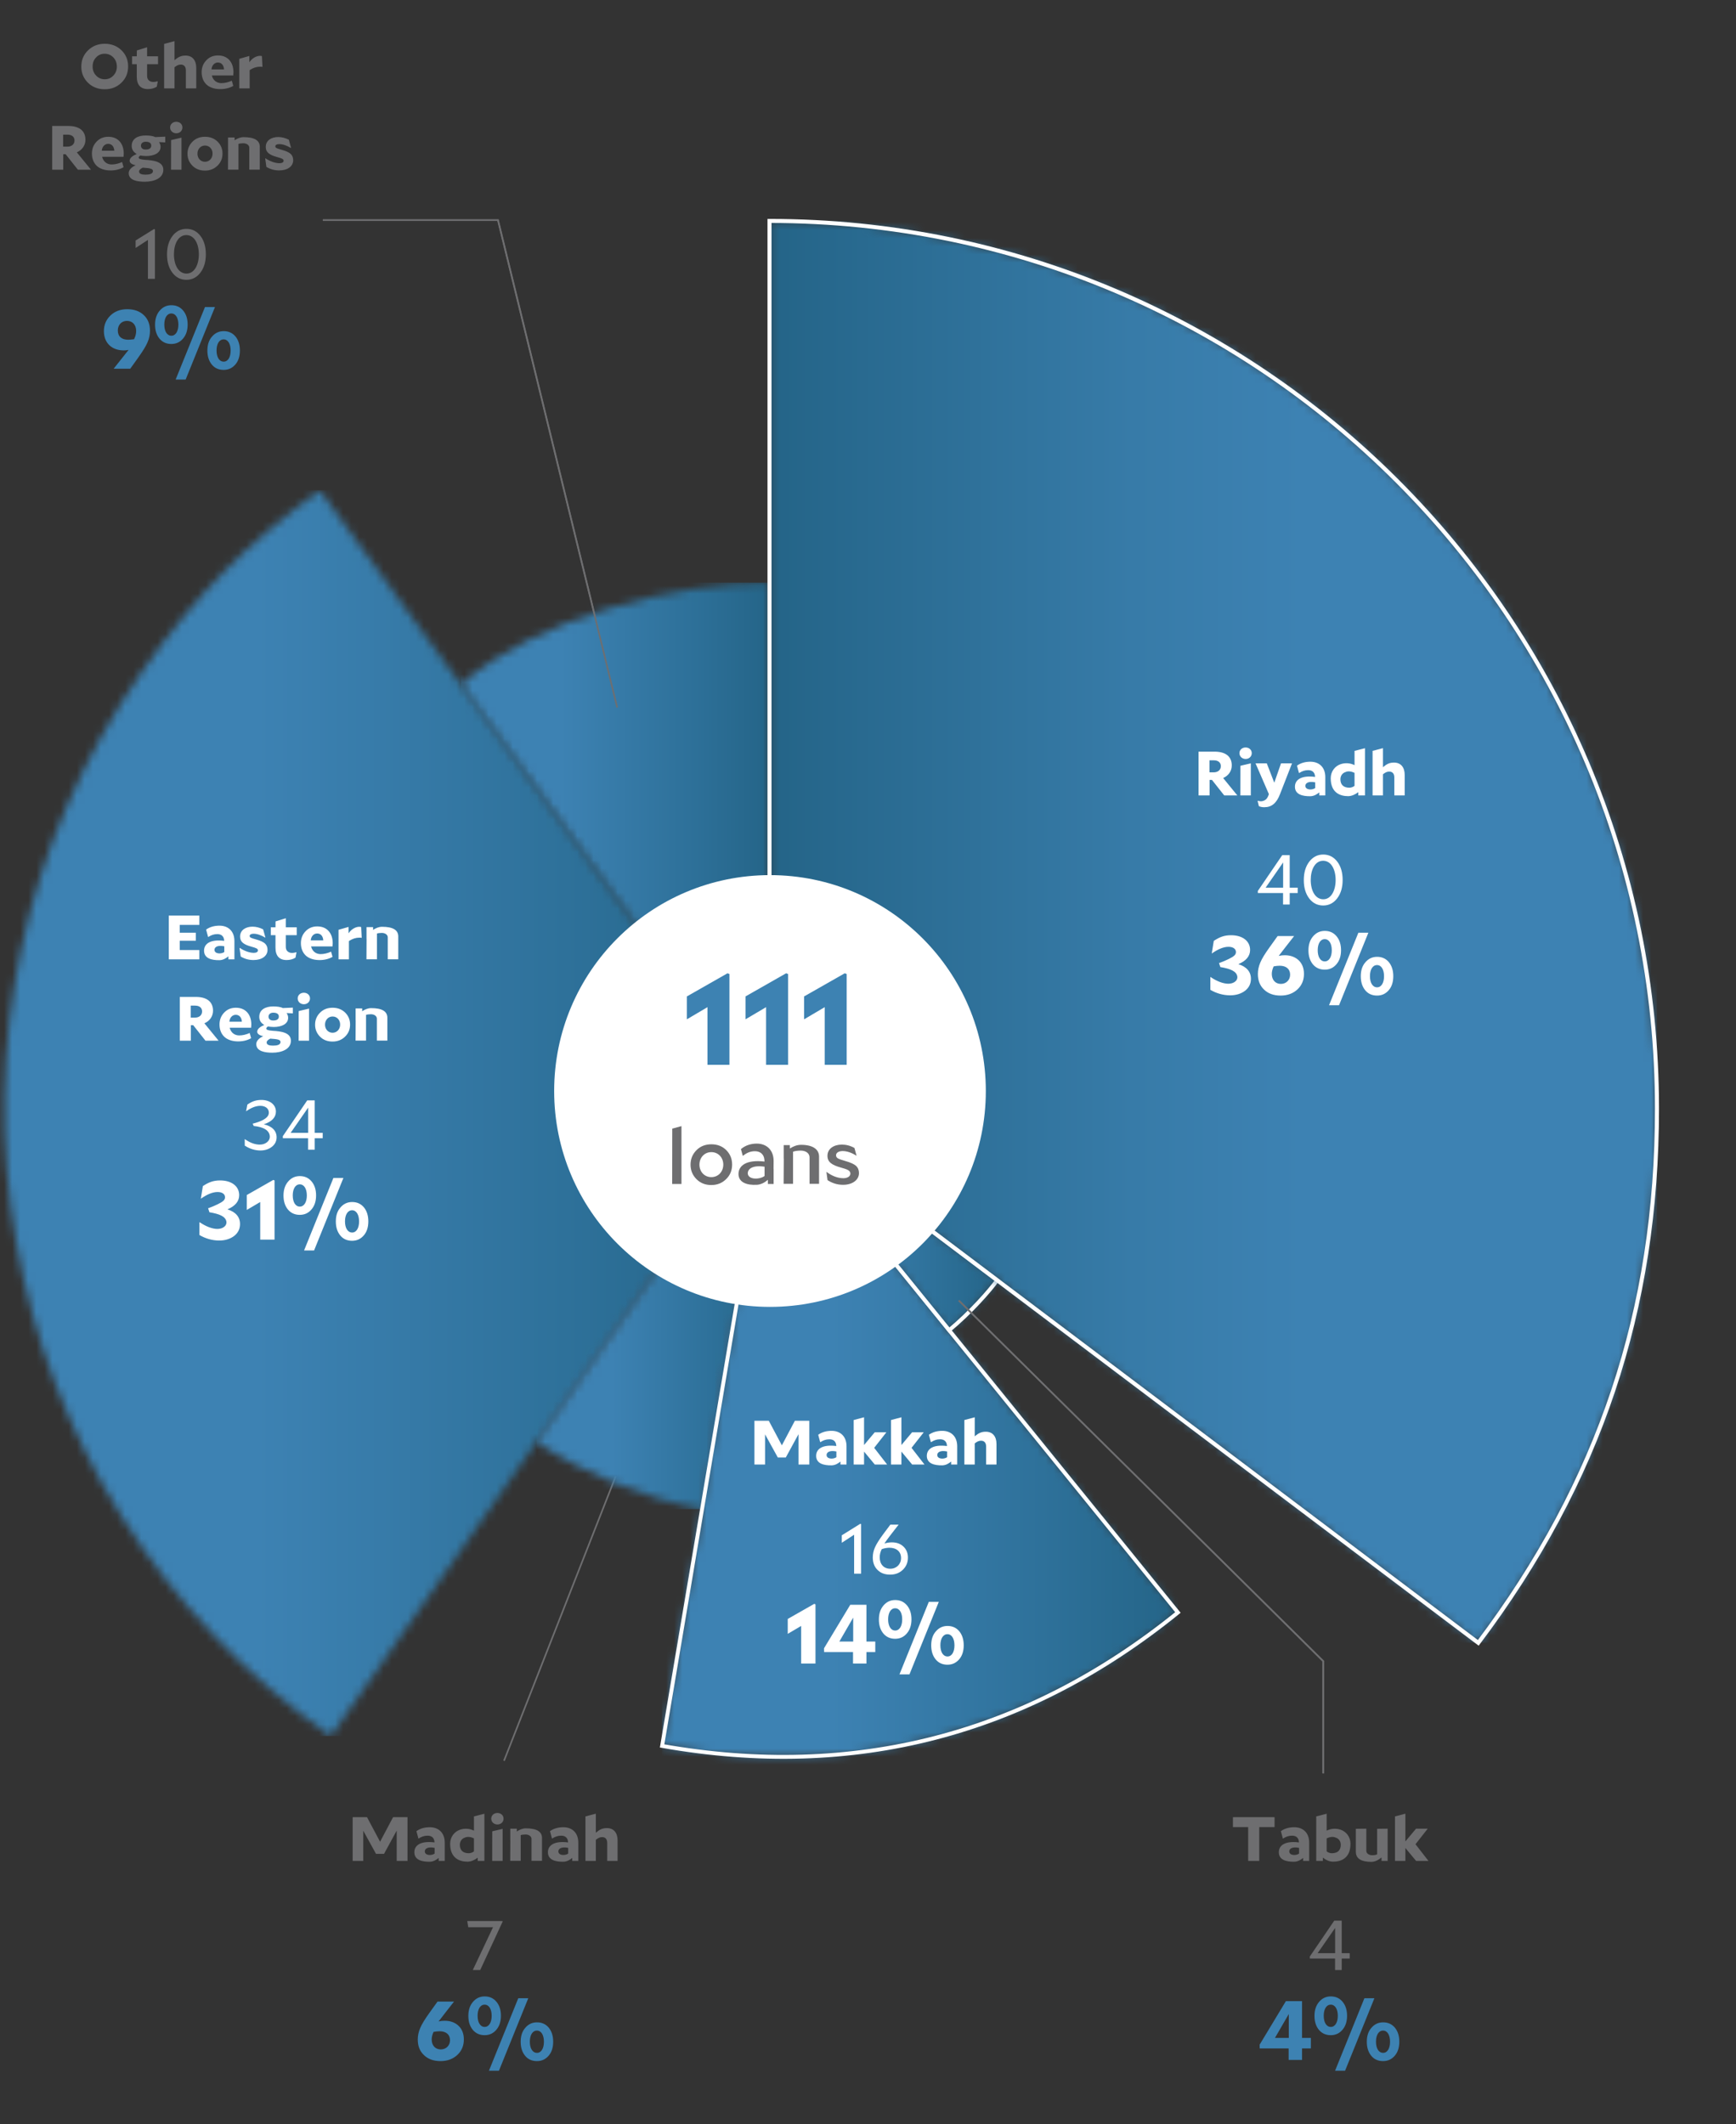
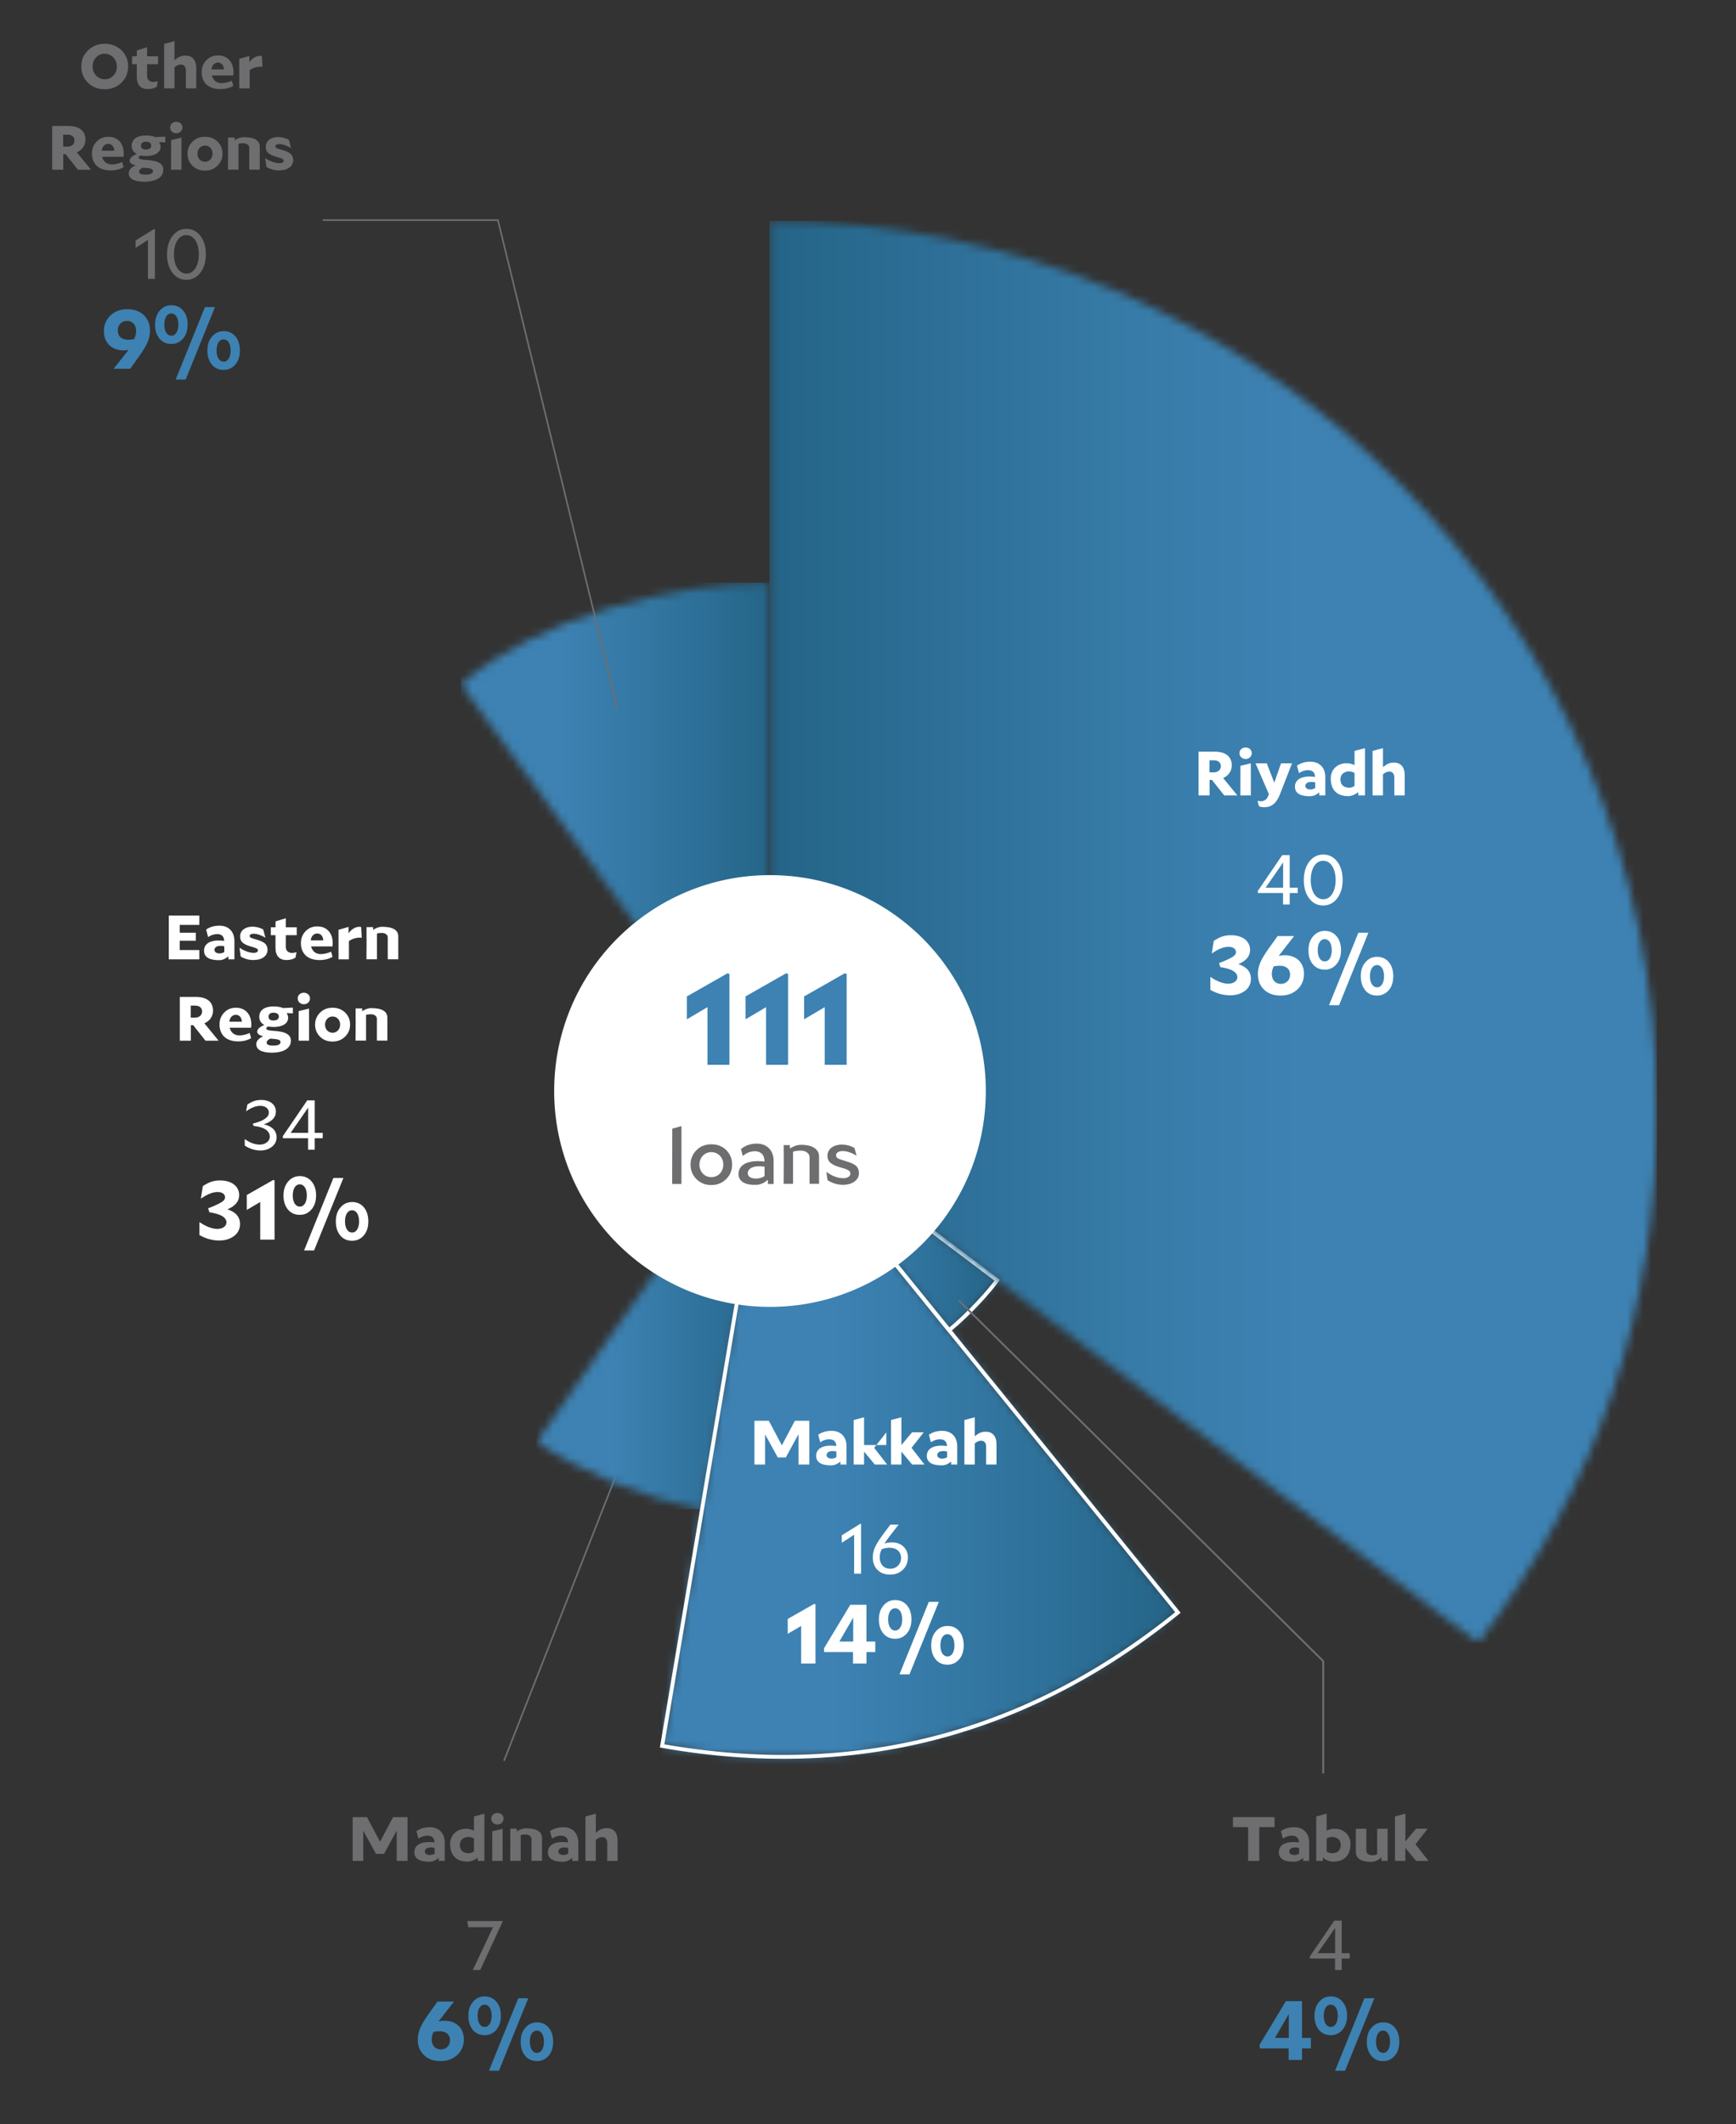
<svg xmlns="http://www.w3.org/2000/svg" width="215" height="263" viewBox="0 0 215 263" fill="none">
  <rect x="0" y="0" width="215" height="263" fill="#333333" stroke="none" />
  <path d="M76.252 182.794L62.422 218.014" stroke="#6E6E70" stroke-width="0.2" stroke-miterlimit="10" />
-   <path d="M76.452 87.605L61.682 27.255H39.992" stroke="#6E6E70" stroke-width="0.2" stroke-miterlimit="10" />
  <mask id="mask0_63_2183" style="mask-type:luminance" maskUnits="userSpaceOnUse" x="57" y="72" width="39" height="66">
    <path d="M57.082 84.734L95.302 137.264V72.134C83.662 72.134 66.492 76.444 57.082 84.734Z" fill="white" />
  </mask>
  <g mask="url(#mask0_63_2183)">
    <path d="M95.302 72.134H57.082V137.264H95.302V72.134Z" fill="url(#paint0_linear_63_2183)" />
  </g>
  <mask id="mask1_63_2183" style="mask-type:luminance" maskUnits="userSpaceOnUse" x="0" y="60" width="96" height="155">
    <path d="M17.692 83.005C-12.318 125.865 -1.898 184.945 40.962 214.965L95.302 137.355L39.612 60.705C30.512 67.315 24.142 73.795 17.692 83.015" fill="white" />
  </mask>
  <g mask="url(#mask1_63_2183)">
-     <path d="M95.302 60.695H-12.318V214.955H95.302V60.695Z" fill="url(#paint1_linear_63_2183)" />
-   </g>
+     </g>
  <mask id="mask2_63_2183" style="mask-type:luminance" maskUnits="userSpaceOnUse" x="66" y="137" width="30" height="50">
    <path d="M66.452 178.545C72.132 182.415 80.142 185.635 86.932 186.865L95.292 137.275L66.442 178.545H66.452Z" fill="white" />
  </mask>
  <g mask="url(#mask2_63_2183)">
    <path d="M95.302 137.265H66.452V186.855H95.302V137.265Z" fill="url(#paint2_linear_63_2183)" />
  </g>
  <mask id="mask3_63_2183" style="mask-type:luminance" maskUnits="userSpaceOnUse" x="81" y="137" width="65" height="81">
    <path d="M81.992 216.175C105.752 220.365 127.132 214.835 145.872 199.655L95.292 137.265L81.982 216.175H81.992Z" fill="white" />
  </mask>
  <g mask="url(#mask3_63_2183)">
    <path d="M145.872 137.265H81.992V220.365H145.872V137.265Z" fill="url(#paint3_linear_63_2183)" />
  </g>
  <path d="M95.302 137.265L145.882 199.655C127.132 214.835 105.752 220.365 82.002 216.175L95.312 137.265H95.302Z" stroke="white" stroke-width="0.48" stroke-miterlimit="10" />
  <mask id="mask4_63_2183" style="mask-type:luminance" maskUnits="userSpaceOnUse" x="95" y="137" width="29" height="28">
    <path d="M117.552 164.715C120.212 162.495 122.552 159.835 123.502 158.525L95.302 137.275L117.552 164.715Z" fill="white" />
  </mask>
  <g mask="url(#mask4_63_2183)">
    <path d="M123.502 137.265H95.302V164.705H123.502V137.265Z" fill="url(#paint4_linear_63_2183)" />
  </g>
  <path d="M95.302 137.265L123.502 158.515C122.552 159.835 120.212 162.485 117.552 164.705L95.302 137.265Z" stroke="white" stroke-width="0.48" stroke-miterlimit="10" />
  <mask id="mask5_63_2183" style="mask-type:luminance" maskUnits="userSpaceOnUse" x="86" y="20" width="129" height="185">
    <path d="M214.462 20.105H86.052V204.765H214.462V20.105Z" fill="white" />
  </mask>
  <g mask="url(#mask5_63_2183)">
    <mask id="mask6_63_2183" style="mask-type:luminance" maskUnits="userSpaceOnUse" x="95" y="27" width="111" height="177">
      <path d="M95.302 137.265V27.345C156.002 27.345 205.212 76.555 205.212 137.265C205.212 162.215 198.092 183.485 183.082 203.415L95.302 137.265Z" fill="white" />
    </mask>
    <g mask="url(#mask6_63_2183)">
      <path d="M205.212 27.355H95.302V203.415H205.212V27.355Z" fill="url(#paint5_linear_63_2183)" />
    </g>
-     <path d="M95.302 137.265V27.355C156.002 27.355 205.212 76.565 205.212 137.265C205.212 162.215 198.092 183.485 183.082 203.415L95.302 137.265Z" stroke="white" stroke-width="0.5" stroke-miterlimit="10" />
  </g>
  <path d="M118.752 161.025L163.892 205.685V219.575" stroke="#6E6E70" stroke-width="0.2" stroke-miterlimit="10" />
  <path d="M95.362 161.815C110.122 161.815 122.092 149.845 122.092 135.085C122.092 120.325 110.122 108.355 95.362 108.355C80.602 108.355 68.632 120.325 68.632 135.085C68.632 149.845 80.602 161.815 95.362 161.815Z" fill="white" />
  <path d="M76.438 87.605L61.667 27.255H39.977" stroke="#6E6E70" stroke-width="0.2" stroke-miterlimit="10" />
  <path d="M118.737 161.025L163.877 205.685V219.575" stroke="#6E6E70" stroke-width="0.2" stroke-miterlimit="10" />
  <path d="M12.964 11.053C12.136 11.053 11.447 10.783 10.898 10.248C10.348 9.707 10.069 9.041 10.069 8.244C10.069 7.447 10.348 6.773 10.905 6.231C11.463 5.69 12.152 5.419 12.98 5.419C13.8 5.419 14.489 5.69 15.046 6.224C15.596 6.765 15.867 7.431 15.867 8.228C15.867 9.033 15.596 9.699 15.039 10.241C14.481 10.783 13.792 11.053 12.964 11.053ZM11.47 8.228C11.47 8.677 11.61 9.049 11.904 9.358C12.19 9.66 12.546 9.815 12.972 9.815C13.398 9.815 13.746 9.668 14.04 9.358C14.326 9.056 14.473 8.685 14.473 8.244C14.473 7.795 14.326 7.416 14.04 7.114C13.746 6.804 13.382 6.657 12.957 6.657C12.531 6.657 12.182 6.804 11.896 7.114C11.61 7.416 11.47 7.787 11.47 8.228ZM19.416 10.736C19.115 10.93 18.735 11.03 18.317 11.03C17.412 11.03 16.94 10.512 16.94 9.498V7.95H16.359V6.974H16.94L16.948 6.247L18.217 5.852V6.974H19.571V7.95H18.217V9.366C18.217 9.745 18.356 9.978 18.704 10.109C18.913 10.171 19.161 10.163 19.517 10.063L19.54 10.078L19.416 10.736ZM22.393 7.996C22.122 7.996 21.906 8.097 21.612 8.329V10.945H20.327V5.434L21.612 5.094V7.454C22.115 7.029 22.448 6.882 22.989 6.882C23.81 6.882 24.305 7.447 24.305 8.399V10.945H23.02V8.716C23.02 8.251 22.788 7.996 22.393 7.996ZM27.419 10.295C27.83 10.295 28.279 10.187 28.712 9.993L28.89 10.635C28.395 10.93 27.737 11.061 27.125 11.03C26.506 11.007 25.933 10.813 25.562 10.457C25.175 10.078 24.974 9.567 24.974 8.94C24.974 8.352 25.167 7.864 25.554 7.462C25.933 7.067 26.413 6.866 26.994 6.866C27.59 6.866 28.062 7.06 28.402 7.431C28.743 7.818 28.913 8.321 28.913 8.948C28.913 9.064 28.898 9.281 28.89 9.343H26.235C26.382 9.954 26.847 10.295 27.419 10.295ZM26.197 8.592H27.744C27.713 8.066 27.427 7.741 26.986 7.741C26.552 7.741 26.227 8.112 26.197 8.592ZM29.635 7.284L30.881 6.928V7.717C31.183 7.238 31.741 6.912 32.19 6.912C32.275 6.912 32.344 6.92 32.437 6.943L32.507 8.282C32.429 8.259 32.337 8.259 32.197 8.259C31.779 8.259 31.361 8.391 30.92 8.677V10.945H29.635V7.284Z" fill="#6E6E70" />
  <path d="M9.646 21.015L8.129 19.096H7.834V21.015H6.465V15.597H8.454C9.824 15.597 10.582 16.201 10.582 17.3C10.582 17.997 10.18 18.577 9.514 18.863L11.271 21.015H9.646ZM7.819 18.159H8.338C8.879 18.159 9.228 17.857 9.228 17.393C9.228 16.944 8.903 16.673 8.361 16.673H7.819V18.159ZM13.831 20.365C14.241 20.365 14.69 20.257 15.124 20.063L15.302 20.706C14.806 21 14.149 21.131 13.537 21.1C12.918 21.077 12.345 20.884 11.973 20.527C11.586 20.148 11.385 19.637 11.385 19.01C11.385 18.422 11.579 17.935 11.966 17.532C12.345 17.137 12.825 16.936 13.405 16.936C14.001 16.936 14.473 17.13 14.814 17.501C15.155 17.888 15.325 18.391 15.325 19.018C15.325 19.134 15.309 19.351 15.302 19.413H12.647C12.794 20.024 13.258 20.365 13.831 20.365ZM12.608 18.662H14.156C14.125 18.136 13.839 17.811 13.398 17.811C12.964 17.811 12.639 18.182 12.608 18.662ZM20.466 17.633L19.692 17.594C19.801 17.756 19.886 17.935 19.886 18.182C19.886 18.948 19.081 19.32 18.106 19.32C17.881 19.32 17.456 19.281 17.394 19.258C17.316 19.289 17.177 19.397 17.177 19.514C17.177 19.676 17.448 19.753 17.982 19.792C19.035 19.854 20.227 20.009 20.227 21.023C20.227 22.076 19.081 22.501 17.928 22.501C17.084 22.501 15.939 22.362 15.939 21.433C15.939 21.031 16.318 20.674 16.79 20.465H16.813C16.403 20.38 16.055 20.202 16.055 19.908C16.055 19.506 16.542 19.235 16.929 19.072C16.535 18.832 16.31 18.53 16.31 18.058C16.31 17.161 17.092 16.774 18.028 16.774C18.485 16.774 18.965 16.828 19.22 16.975L20.466 16.921V17.633ZM17.224 21.239C17.224 21.565 17.641 21.627 18.028 21.627C18.532 21.627 18.942 21.518 18.942 21.185C18.942 20.899 18.632 20.822 17.672 20.76C17.378 20.907 17.224 21.061 17.224 21.239ZM17.456 18.035C17.456 18.291 17.626 18.515 18.028 18.515C18.57 18.515 18.733 18.291 18.733 18.027C18.733 17.764 18.555 17.548 18.044 17.548C17.672 17.548 17.456 17.756 17.456 18.035ZM21.834 15.079C22.267 15.079 22.592 15.38 22.592 15.783C22.592 16.193 22.267 16.503 21.834 16.503C21.4 16.503 21.067 16.193 21.067 15.783C21.067 15.38 21.393 15.079 21.834 15.079ZM21.184 21.015L21.191 17.346L22.476 17.044V21.015H21.184ZM25.381 21.123C24.755 21.123 24.236 20.922 23.834 20.52C23.431 20.11 23.222 19.622 23.222 19.034C23.222 18.445 23.431 17.95 23.841 17.54C24.244 17.137 24.762 16.936 25.389 16.936C26.016 16.936 26.535 17.137 26.945 17.532C27.355 17.942 27.556 18.43 27.556 19.018C27.556 19.614 27.355 20.102 26.937 20.512C26.527 20.915 26.008 21.123 25.381 21.123ZM24.453 19.026C24.453 19.606 24.847 20.032 25.389 20.032C25.923 20.032 26.326 19.599 26.326 19.026C26.326 18.445 25.931 18.02 25.389 18.02C24.847 18.02 24.453 18.461 24.453 19.026ZM30.873 18.283C30.873 17.981 30.564 17.741 30.138 17.741C29.929 17.741 29.651 17.772 29.535 17.819V21.007H28.234L28.25 18.507H28.242V17.021H29.055V17.369C29.372 17.153 29.759 16.983 30.169 16.983C31.516 16.983 32.174 17.385 32.174 18.174V21.007H30.873V18.283ZM34.887 18.546C35.421 18.693 35.8 18.871 36.002 19.057C36.211 19.258 36.311 19.514 36.311 19.839C36.311 20.597 35.615 21.1 34.578 21.1C33.997 21.1 33.494 20.961 32.991 20.667L32.844 19.614L32.875 19.599C33.455 19.986 34.082 20.21 34.624 20.21C34.934 20.21 35.127 20.086 35.127 19.908C35.127 19.699 34.926 19.614 34.314 19.444C33.293 19.165 32.913 18.817 32.913 18.19C32.913 17.385 33.618 16.967 34.454 16.967C34.895 16.967 35.344 17.083 35.77 17.3L36.048 18.314L36.025 18.322C35.56 18.035 35.019 17.842 34.593 17.842C34.283 17.842 34.098 17.95 34.098 18.12C34.098 18.206 34.144 18.275 34.237 18.329C34.33 18.384 34.547 18.453 34.887 18.546Z" fill="#6E6E70" />
  <path d="M19.188 34.525H18.321V29.706L16.796 30.703V29.776L19.084 28.354L19.188 28.389V34.525ZM25.494 31.483C25.494 32.41 25.269 33.173 24.818 33.762C24.367 34.352 23.787 34.646 23.085 34.646C22.374 34.646 21.793 34.352 21.351 33.771C20.909 33.19 20.684 32.436 20.684 31.5C20.684 30.573 20.909 29.81 21.36 29.221C21.811 28.632 22.391 28.337 23.093 28.337C23.804 28.337 24.376 28.632 24.827 29.212C25.269 29.793 25.494 30.556 25.494 31.483ZM21.542 31.483C21.542 32.8 22.097 33.875 23.102 33.875C24.081 33.875 24.627 32.774 24.627 31.5C24.627 30.192 24.081 29.108 23.076 29.108C22.079 29.108 21.542 30.209 21.542 31.483Z" fill="#6E6E70" />
  <path d="M14.075 45.655C14.818 44.716 15.355 44.045 15.923 43.323C15.716 43.374 15.53 43.385 15.324 43.385C13.859 43.385 12.868 42.476 12.868 41.001C12.868 40.216 13.146 39.577 13.683 39.06C14.22 38.544 14.901 38.286 15.758 38.286C16.624 38.286 17.305 38.534 17.811 39.019C18.327 39.504 18.575 40.154 18.575 40.959C18.575 41.424 18.482 41.898 18.276 42.373C18.079 42.848 17.698 43.457 17.151 44.231L16.129 45.655H14.075ZM14.591 40.918C14.591 41.661 15.066 42.064 15.881 42.064C16.098 42.064 16.346 42.033 16.604 42.002C16.79 41.609 16.862 41.321 16.862 40.97C16.862 40.227 16.408 39.731 15.726 39.731C15.056 39.731 14.591 40.227 14.591 40.918ZM21.753 46.997L25.386 38.018H26.624L22.991 46.997H21.753ZM19.204 40.196C19.204 39.494 19.39 38.916 19.771 38.472C20.153 38.018 20.638 37.791 21.227 37.791C21.825 37.791 22.31 38.008 22.682 38.452C23.053 38.895 23.239 39.473 23.239 40.185C23.239 40.887 23.053 41.475 22.671 41.919C22.29 42.373 21.805 42.59 21.216 42.59C20.618 42.59 20.122 42.373 19.751 41.929C19.39 41.486 19.204 40.918 19.204 40.196ZM20.349 40.185C20.349 41.011 20.68 41.568 21.227 41.568C21.753 41.568 22.093 41.011 22.093 40.196C22.093 39.37 21.763 38.813 21.216 38.813C20.68 38.813 20.349 39.37 20.349 40.185ZM25.685 43.405C25.685 42.703 25.86 42.126 26.253 41.682C26.634 41.228 27.119 41.001 27.708 41.001C28.296 41.001 28.791 41.217 29.163 41.661C29.524 42.105 29.71 42.683 29.71 43.395C29.71 44.097 29.534 44.685 29.152 45.129C28.76 45.583 28.285 45.799 27.697 45.799C27.088 45.799 26.593 45.583 26.232 45.139C25.871 44.695 25.685 44.128 25.685 43.405ZM26.82 43.395C26.82 44.221 27.15 44.778 27.708 44.778C28.234 44.778 28.564 44.221 28.564 43.405C28.564 42.58 28.234 42.022 27.697 42.022C27.15 42.022 26.82 42.58 26.82 43.395Z" fill="#3D82B2" />
-   <path d="M96.329 180.46L94.751 177.597V181.335H93.435V175.917H95.215L96.833 178.959L98.442 175.917H100.23V181.335H98.891V177.581L97.32 180.46H96.329ZM104.839 181.335H104.089V180.964C103.787 181.219 103.415 181.428 102.989 181.436C101.999 181.451 101.078 181.211 101.078 180.259C101.078 179.385 101.883 178.827 103.57 179.044L103.562 178.905C103.493 178.402 103.144 178.208 102.719 178.208C102.293 178.208 101.945 178.34 101.604 178.564L101.573 178.541L101.333 177.651C101.828 177.287 102.432 177.163 102.989 177.163C104.073 177.163 104.839 177.844 104.839 179.075V181.335ZM102.37 180.151C102.37 180.669 103.183 180.708 103.585 180.429V179.717C102.711 179.539 102.37 179.841 102.37 180.151ZM109.86 181.32V181.335H108.343L107.012 179.733V181.335H105.727V175.824L107.012 175.484V178.92L108.335 177.341H109.767V177.357L108.266 179.268L109.86 181.32ZM114.486 181.32V181.335H112.969L111.638 179.733V181.335H110.353V175.824L111.638 175.484V178.92L112.961 177.341H114.393V177.357L112.892 179.268L114.486 181.32ZM118.547 181.335H117.796V180.964C117.494 181.219 117.123 181.428 116.697 181.436C115.706 181.451 114.785 181.211 114.785 180.259C114.785 179.385 115.59 178.827 117.277 179.044L117.27 178.905C117.2 178.402 116.852 178.208 116.426 178.208C116 178.208 115.652 178.34 115.311 178.564L115.281 178.541L115.041 177.651C115.536 177.287 116.14 177.163 116.697 177.163C117.781 177.163 118.547 177.844 118.547 179.075V181.335ZM116.078 180.151C116.078 180.669 116.89 180.708 117.293 180.429V179.717C116.418 179.539 116.078 179.841 116.078 180.151ZM121.501 178.386C121.23 178.386 121.013 178.487 120.719 178.719V181.335H119.434V175.824L120.719 175.484V177.844C121.222 177.419 121.555 177.272 122.097 177.272C122.917 177.272 123.413 177.837 123.413 178.789V181.335H122.128V179.106C122.128 178.642 121.896 178.386 121.501 178.386Z" fill="white" />
+   <path d="M96.329 180.46L94.751 177.597V181.335H93.435V175.917H95.215L96.833 178.959L98.442 175.917H100.23V181.335H98.891V177.581L97.32 180.46H96.329ZM104.839 181.335H104.089V180.964C103.787 181.219 103.415 181.428 102.989 181.436C101.999 181.451 101.078 181.211 101.078 180.259C101.078 179.385 101.883 178.827 103.57 179.044L103.562 178.905C103.493 178.402 103.144 178.208 102.719 178.208C102.293 178.208 101.945 178.34 101.604 178.564L101.573 178.541L101.333 177.651C101.828 177.287 102.432 177.163 102.989 177.163C104.073 177.163 104.839 177.844 104.839 179.075V181.335ZM102.37 180.151C102.37 180.669 103.183 180.708 103.585 180.429V179.717C102.711 179.539 102.37 179.841 102.37 180.151ZM109.86 181.32V181.335H108.343L107.012 179.733V181.335H105.727V175.824L107.012 175.484V178.92H109.767V177.357L108.266 179.268L109.86 181.32ZM114.486 181.32V181.335H112.969L111.638 179.733V181.335H110.353V175.824L111.638 175.484V178.92L112.961 177.341H114.393V177.357L112.892 179.268L114.486 181.32ZM118.547 181.335H117.796V180.964C117.494 181.219 117.123 181.428 116.697 181.436C115.706 181.451 114.785 181.211 114.785 180.259C114.785 179.385 115.59 178.827 117.277 179.044L117.27 178.905C117.2 178.402 116.852 178.208 116.426 178.208C116 178.208 115.652 178.34 115.311 178.564L115.281 178.541L115.041 177.651C115.536 177.287 116.14 177.163 116.697 177.163C117.781 177.163 118.547 177.844 118.547 179.075V181.335ZM116.078 180.151C116.078 180.669 116.89 180.708 117.293 180.429V179.717C116.418 179.539 116.078 179.841 116.078 180.151ZM121.501 178.386C121.23 178.386 121.013 178.487 120.719 178.719V181.335H119.434V175.824L120.719 175.484V177.844C121.222 177.419 121.555 177.272 122.097 177.272C122.917 177.272 123.413 177.837 123.413 178.789V181.335H122.128V179.106C122.128 178.642 121.896 178.386 121.501 178.386Z" fill="white" />
  <path d="M106.647 194.845H105.781V190.026L104.255 191.023V190.096L106.543 188.674L106.647 188.709V194.845ZM112.443 192.86C112.443 193.458 112.235 193.961 111.819 194.36C111.403 194.767 110.874 194.966 110.241 194.966C109.583 194.966 109.063 194.776 108.673 194.377C108.283 193.996 108.092 193.476 108.092 192.834C108.092 192.418 108.179 192.002 108.361 191.595C108.543 191.179 108.872 190.659 109.34 190.018L110.267 188.778H111.29C110.293 190.061 109.912 190.538 109.531 191.11C109.851 191.014 110.163 190.971 110.458 190.971C111.03 190.971 111.507 191.136 111.879 191.482C112.252 191.829 112.443 192.288 112.443 192.86ZM108.95 192.826C108.95 193.684 109.461 194.238 110.259 194.238C111.03 194.238 111.593 193.675 111.593 192.912C111.593 192.115 111.03 191.638 110.155 191.638C109.86 191.638 109.505 191.699 109.201 191.812C109.028 192.167 108.95 192.488 108.95 192.826Z" fill="white" />
  <path d="M100.996 205.975H99.221V201.321L97.56 202.301V200.454L100.841 198.586L100.996 198.648V205.975ZM108.401 204.551H107.307V205.975H105.645V204.551H102.064L102.054 204.086L105.305 198.699H107.307V203.251H108.401V204.551ZM103.953 203.251H105.666V200.289L103.953 203.251ZM111.397 207.317L115.03 198.338H116.268L112.635 207.317H111.397ZM108.848 200.516C108.848 199.814 109.034 199.236 109.415 198.792C109.797 198.338 110.282 198.111 110.871 198.111C111.469 198.111 111.954 198.328 112.326 198.772C112.697 199.215 112.883 199.793 112.883 200.505C112.883 201.207 112.697 201.795 112.315 202.239C111.934 202.693 111.448 202.91 110.86 202.91C110.262 202.91 109.766 202.693 109.395 202.25C109.034 201.806 108.848 201.238 108.848 200.516ZM109.993 200.505C109.993 201.331 110.324 201.888 110.871 201.888C111.397 201.888 111.737 201.331 111.737 200.516C111.737 199.69 111.407 199.133 110.86 199.133C110.324 199.133 109.993 199.69 109.993 200.505ZM115.329 203.725C115.329 203.024 115.504 202.446 115.896 202.002C116.278 201.548 116.763 201.321 117.352 201.321C117.94 201.321 118.435 201.537 118.807 201.981C119.168 202.425 119.354 203.003 119.354 203.715C119.354 204.417 119.178 205.005 118.796 205.449C118.404 205.903 117.929 206.12 117.341 206.12C116.732 206.12 116.237 205.903 115.876 205.459C115.515 205.015 115.329 204.448 115.329 203.725ZM116.464 203.715C116.464 204.541 116.794 205.098 117.352 205.098C117.878 205.098 118.208 204.541 118.208 203.725C118.208 202.9 117.878 202.342 117.341 202.342C116.794 202.342 116.464 202.9 116.464 203.715Z" fill="white" />
  <path d="M90.341 131.845H87.618V124.704L85.069 126.208V123.374L90.104 120.508L90.341 120.603V131.845ZM97.601 131.845H94.878V124.704L92.329 126.208V123.374L97.364 120.508L97.601 120.603V131.845ZM104.86 131.845H102.137V124.704L99.588 126.208V123.374L104.623 120.508L104.86 120.603V131.845Z" fill="#3D82B2" />
  <path d="M83.248 146.595L83.258 139.746L84.398 139.432V146.595H83.248ZM88.087 146.728C87.346 146.728 86.738 146.481 86.253 145.997C85.769 145.503 85.522 144.914 85.522 144.211C85.522 143.498 85.769 142.9 86.263 142.406C86.747 141.921 87.365 141.684 88.106 141.684C88.847 141.684 89.455 141.921 89.949 142.406C90.433 142.9 90.671 143.489 90.671 144.192C90.671 144.904 90.433 145.503 89.939 145.987C89.445 146.481 88.828 146.728 88.087 146.728ZM86.624 144.201C86.624 145.085 87.251 145.75 88.096 145.75C88.942 145.75 89.578 145.085 89.578 144.201C89.578 143.318 88.951 142.653 88.096 142.653C87.241 142.653 86.624 143.337 86.624 144.201ZM94.69 144.458C93.237 144.239 92.619 144.714 92.61 145.265C92.619 146.082 94.063 146.082 94.69 145.607V144.458ZM91.46 145.36C91.47 144.287 92.486 143.565 94.681 143.821L94.671 143.612C94.614 142.871 94.101 142.539 93.493 142.539C92.952 142.539 92.458 142.738 92.021 143.109L91.983 143.09L91.764 142.282C92.334 141.788 93.056 141.598 93.721 141.598C94.909 141.598 95.811 142.358 95.811 143.755L95.802 144.733H95.811V146.595H95.099V146.082C94.728 146.405 94.244 146.681 93.702 146.7C92.553 146.757 91.47 146.443 91.46 145.36ZM100.261 143.299C100.261 142.795 99.795 142.463 99.159 142.463C98.779 142.463 98.427 142.52 98.218 142.605V146.576H97.05L97.069 143.441H97.059V141.788H97.819L97.829 142.206C98.199 141.959 98.684 141.75 99.206 141.75C100.726 141.75 101.439 142.349 101.439 143.204V146.576H100.261V143.299ZM104.663 143.745C105.318 143.926 105.774 144.135 106.021 144.353C106.259 144.581 106.382 144.876 106.382 145.246C106.382 146.12 105.546 146.7 104.416 146.7C103.703 146.7 103.067 146.5 102.487 146.12L102.354 145.132L102.383 145.113C103.048 145.617 103.77 145.883 104.454 145.883C104.967 145.883 105.318 145.645 105.318 145.313C105.318 144.933 104.957 144.79 104.169 144.572C103 144.249 102.478 143.869 102.478 143.109C102.478 142.225 103.276 141.722 104.264 141.722C104.796 141.722 105.318 141.855 105.822 142.14L106.078 143.09H106.05C105.518 142.738 104.891 142.52 104.368 142.52C103.874 142.52 103.542 142.729 103.542 143.042C103.542 143.194 103.608 143.318 103.751 143.413C103.884 143.498 104.188 143.612 104.663 143.745Z" fill="#6E6E70" />
  <path d="M46.569 229.54L44.99 226.677V230.415H43.675V224.997H45.455L47.072 228.039L48.682 224.997H50.47V230.415H49.131V226.661L47.56 229.54H46.569ZM55.079 230.415H54.328V230.043C54.026 230.299 53.655 230.508 53.229 230.516C52.239 230.531 51.317 230.291 51.317 229.339C51.317 228.464 52.122 227.907 53.81 228.124L53.802 227.985C53.732 227.482 53.384 227.288 52.958 227.288C52.533 227.288 52.184 227.42 51.844 227.644L51.813 227.621L51.573 226.731C52.068 226.367 52.672 226.243 53.229 226.243C54.313 226.243 55.079 226.924 55.079 228.155V230.415ZM52.61 229.231C52.61 229.749 53.423 229.788 53.825 229.509V228.797C52.951 228.619 52.61 228.921 52.61 229.231ZM59.992 230.415H59.163V230.012C58.807 230.283 58.366 230.508 57.902 230.508C56.942 230.508 55.75 230.105 55.75 228.294C55.75 227.427 56.3 226.777 56.965 226.553C57.561 226.344 58.204 226.413 58.699 226.669V224.904L59.992 224.571V230.415ZM56.95 228.418C56.95 229.076 57.321 229.463 58.064 229.463C58.25 229.463 58.552 229.37 58.699 229.231V227.621C58.358 227.466 57.94 227.35 57.553 227.536C57.236 227.636 56.95 227.954 56.95 228.418ZM61.606 224.478C62.039 224.478 62.365 224.78 62.365 225.183C62.365 225.593 62.039 225.903 61.606 225.903C61.173 225.903 60.84 225.593 60.84 225.183C60.84 224.78 61.165 224.478 61.606 224.478ZM60.956 230.415L60.964 226.746L62.248 226.444V230.415H60.956ZM65.827 227.683C65.827 227.381 65.518 227.141 65.092 227.141C64.883 227.141 64.604 227.172 64.488 227.218V230.407H63.188L63.203 227.907H63.196V226.421H64.008V226.769C64.326 226.553 64.713 226.382 65.123 226.382C66.47 226.382 67.127 226.785 67.127 227.574V230.407H65.827V227.683ZM71.621 230.415H70.87V230.043C70.568 230.299 70.197 230.508 69.771 230.516C68.781 230.531 67.859 230.291 67.859 229.339C67.859 228.464 68.664 227.907 70.352 228.124L70.344 227.985C70.274 227.482 69.926 227.288 69.5 227.288C69.075 227.288 68.726 227.42 68.386 227.644L68.355 227.621L68.115 226.731C68.61 226.367 69.214 226.243 69.771 226.243C70.855 226.243 71.621 226.924 71.621 228.155V230.415ZM69.152 229.231C69.152 229.749 69.965 229.788 70.367 229.509V228.797C69.493 228.619 69.152 228.921 69.152 229.231ZM74.575 227.466C74.304 227.466 74.088 227.567 73.793 227.799V230.415H72.509V224.904L73.793 224.564V226.924C74.297 226.499 74.629 226.351 75.171 226.351C75.992 226.351 76.487 226.916 76.487 227.869V230.415H75.202V228.186C75.202 227.721 74.97 227.466 74.575 227.466Z" fill="#6E6E70" />
  <path d="M59.474 243.925H58.555L61.06 238.621H57.992L57.871 237.858H62.221L62.247 237.936L59.474 243.925Z" fill="#6E6E70" />
  <path d="M57.447 252.516C57.447 253.301 57.179 253.93 56.642 254.436C56.095 254.941 55.404 255.199 54.557 255.199C53.69 255.199 53.009 254.952 52.504 254.456C51.988 253.971 51.74 253.332 51.74 252.527C51.74 252.062 51.833 251.587 52.039 251.113C52.235 250.638 52.607 250.029 53.164 249.255L54.186 247.831H56.229C55.476 248.801 54.898 249.523 54.32 250.287C54.588 250.225 54.826 250.205 55.063 250.205C55.765 250.205 56.343 250.411 56.786 250.824C57.23 251.247 57.447 251.815 57.447 252.516ZM53.463 252.516C53.463 253.259 53.907 253.755 54.588 253.755C55.249 253.755 55.734 253.27 55.734 252.609C55.734 251.918 55.249 251.505 54.444 251.505C54.196 251.505 53.928 251.536 53.69 251.587C53.546 251.918 53.463 252.227 53.463 252.516ZM60.553 256.397L64.185 247.418H65.424L61.791 256.397H60.553ZM58.004 249.596C58.004 248.894 58.19 248.316 58.571 247.872C58.953 247.418 59.438 247.191 60.026 247.191C60.625 247.191 61.11 247.408 61.481 247.852C61.853 248.295 62.039 248.873 62.039 249.585C62.039 250.287 61.853 250.875 61.471 251.319C61.089 251.773 60.604 251.99 60.016 251.99C59.417 251.99 58.922 251.773 58.551 251.329C58.19 250.886 58.004 250.318 58.004 249.596ZM59.149 249.585C59.149 250.411 59.48 250.968 60.026 250.968C60.553 250.968 60.893 250.411 60.893 249.596C60.893 248.77 60.563 248.213 60.016 248.213C59.48 248.213 59.149 248.77 59.149 249.585ZM64.485 252.805C64.485 252.103 64.66 251.526 65.052 251.082C65.434 250.628 65.919 250.401 66.507 250.401C67.096 250.401 67.591 250.617 67.963 251.061C68.324 251.505 68.51 252.083 68.51 252.795C68.51 253.497 68.334 254.085 67.952 254.529C67.56 254.983 67.085 255.199 66.497 255.199C65.888 255.199 65.393 254.983 65.032 254.539C64.67 254.095 64.485 253.528 64.485 252.805ZM65.62 252.795C65.62 253.621 65.95 254.178 66.507 254.178C67.034 254.178 67.364 253.621 67.364 252.805C67.364 251.98 67.034 251.422 66.497 251.422C65.95 251.422 65.62 251.98 65.62 252.795Z" fill="#3D82B2" />
  <path d="M157.852 226.228H155.956V230.415H154.586V226.228H152.697V224.997H157.852V226.228ZM162.14 230.415H161.39V230.043C161.088 230.299 160.716 230.508 160.291 230.516C159.3 230.531 158.379 230.291 158.379 229.339C158.379 228.464 159.184 227.907 160.871 228.124L160.863 227.985C160.794 227.482 160.445 227.288 160.02 227.288C159.594 227.288 159.246 227.42 158.905 227.644L158.874 227.621L158.634 226.731C159.13 226.367 159.733 226.243 160.291 226.243C161.374 226.243 162.14 226.924 162.14 228.155V230.415ZM159.671 229.231C159.671 229.749 160.484 229.788 160.887 229.509V228.797C160.012 228.619 159.671 228.921 159.671 229.231ZM163.013 230.415V224.904L164.305 224.571V226.669C164.793 226.413 165.443 226.344 166.039 226.553C166.712 226.777 167.254 227.427 167.254 228.294C167.254 230.105 166.062 230.508 165.102 230.508C164.63 230.508 164.189 230.283 163.833 230.005V230.415H163.013ZM164.305 229.231C164.452 229.37 164.746 229.463 164.94 229.463C165.683 229.463 166.054 229.076 166.054 228.418C166.054 227.954 165.768 227.636 165.443 227.536C165.064 227.35 164.646 227.466 164.305 227.621V229.231ZM169.217 229.169C169.217 229.478 169.527 229.711 169.952 229.711C170.161 229.711 170.409 229.68 170.556 229.595V226.437L171.856 226.421V230.415H171.098V229.982C170.742 230.283 170.301 230.531 169.844 230.531C168.497 230.531 167.917 230.067 167.917 229.277V226.437L169.217 226.421V229.169ZM176.901 230.399V230.415H175.383L174.052 228.813V230.415H172.767V224.904L174.052 224.564V228L175.376 226.421H176.808V226.437L175.306 228.348L176.901 230.399Z" fill="#6E6E70" />
  <path d="M167.156 242.504H166.168V243.925H165.345V242.504H162.225L162.216 242.252L165.241 237.815H166.168V241.836H167.156V242.504ZM163.187 241.836H165.353V238.716L163.187 241.836Z" fill="#6E6E70" />
  <path d="M162.349 253.631H161.255V255.055H159.593V253.631H156.012L156.002 253.166L159.253 247.779H161.255V252.331H162.349V253.631ZM157.901 252.331H159.614V249.369L157.901 252.331ZM165.345 256.397L168.978 247.418H170.216L166.583 256.397H165.345ZM162.796 249.596C162.796 248.894 162.982 248.316 163.363 247.872C163.745 247.418 164.23 247.191 164.819 247.191C165.417 247.191 165.902 247.408 166.274 247.852C166.645 248.295 166.831 248.873 166.831 249.585C166.831 250.287 166.645 250.875 166.263 251.319C165.882 251.773 165.396 251.99 164.808 251.99C164.21 251.99 163.714 251.773 163.343 251.329C162.982 250.886 162.796 250.318 162.796 249.596ZM163.941 249.585C163.941 250.411 164.272 250.968 164.819 250.968C165.345 250.968 165.685 250.411 165.685 249.596C165.685 248.77 165.355 248.213 164.808 248.213C164.272 248.213 163.941 248.77 163.941 249.585ZM169.277 252.805C169.277 252.103 169.452 251.526 169.844 251.082C170.226 250.628 170.711 250.401 171.3 250.401C171.888 250.401 172.383 250.617 172.755 251.061C173.116 251.505 173.302 252.083 173.302 252.795C173.302 253.497 173.126 254.085 172.744 254.529C172.352 254.983 171.877 255.199 171.289 255.199C170.68 255.199 170.185 254.983 169.824 254.539C169.463 254.095 169.277 253.528 169.277 252.805ZM170.412 252.795C170.412 253.621 170.742 254.178 171.3 254.178C171.826 254.178 172.156 253.621 172.156 252.805C172.156 251.98 171.826 251.422 171.289 251.422C170.742 251.422 170.412 251.98 170.412 252.795Z" fill="#3D82B2" />
  <path d="M20.904 118.785V113.367H24.689V114.52H22.259V115.488H24.256V116.478H22.259V117.632H24.689V118.785H20.904ZM29.032 118.785H28.282V118.413C27.98 118.669 27.608 118.878 27.183 118.886C26.192 118.901 25.271 118.661 25.271 117.709C25.271 116.834 26.076 116.277 27.763 116.494L27.755 116.355C27.686 115.852 27.337 115.658 26.912 115.658C26.486 115.658 26.138 115.79 25.797 116.014L25.766 115.991L25.526 115.101C26.021 114.737 26.625 114.613 27.183 114.613C28.266 114.613 29.032 115.294 29.032 116.525V118.785ZM26.563 117.601C26.563 118.119 27.376 118.158 27.779 117.879V117.167C26.904 116.989 26.563 117.291 26.563 117.601ZM31.708 116.316C32.242 116.463 32.621 116.641 32.822 116.827C33.032 117.028 33.132 117.283 33.132 117.608C33.132 118.367 32.435 118.87 31.398 118.87C30.818 118.87 30.315 118.731 29.812 118.437L29.665 117.384L29.696 117.369C30.276 117.756 30.903 117.98 31.445 117.98C31.754 117.98 31.948 117.856 31.948 117.678C31.948 117.469 31.747 117.384 31.135 117.214C30.113 116.935 29.734 116.587 29.734 115.96C29.734 115.155 30.439 114.737 31.274 114.737C31.716 114.737 32.165 114.853 32.59 115.07L32.869 116.084L32.846 116.091C32.381 115.805 31.84 115.612 31.414 115.612C31.104 115.612 30.919 115.72 30.919 115.89C30.919 115.975 30.965 116.045 31.058 116.099C31.151 116.153 31.367 116.223 31.708 116.316ZM36.595 118.576C36.293 118.769 35.914 118.87 35.496 118.87C34.59 118.87 34.118 118.352 34.118 117.338V115.79H33.538V114.814H34.118L34.126 114.087L35.395 113.692V114.814H36.75V115.79H35.395V117.206C35.395 117.585 35.534 117.817 35.883 117.949C36.092 118.011 36.339 118.003 36.695 117.903L36.719 117.918L36.595 118.576ZM39.711 118.135C40.121 118.135 40.57 118.026 41.004 117.833L41.182 118.475C40.686 118.769 40.028 118.901 39.417 118.87C38.798 118.847 38.225 118.653 37.853 118.297C37.466 117.918 37.265 117.407 37.265 116.78C37.265 116.192 37.459 115.704 37.846 115.302C38.225 114.907 38.705 114.706 39.285 114.706C39.881 114.706 40.353 114.899 40.694 115.271C41.035 115.658 41.205 116.161 41.205 116.788C41.205 116.904 41.189 117.121 41.182 117.183H38.527C38.674 117.794 39.138 118.135 39.711 118.135ZM38.488 116.432H40.036C40.005 115.906 39.719 115.581 39.278 115.581C38.844 115.581 38.519 115.952 38.488 116.432ZM41.927 115.124L43.173 114.768V115.557C43.475 115.078 44.032 114.752 44.481 114.752C44.566 114.752 44.636 114.76 44.729 114.783L44.798 116.122C44.721 116.099 44.628 116.099 44.489 116.099C44.071 116.099 43.653 116.231 43.212 116.517V118.785H41.927V115.124ZM48.023 116.053C48.023 115.751 47.714 115.511 47.288 115.511C47.079 115.511 46.8 115.542 46.684 115.588V118.777H45.384L45.399 116.277H45.392V114.791H46.204V115.139C46.522 114.923 46.909 114.752 47.319 114.752C48.666 114.752 49.324 115.155 49.324 115.944V118.777H48.023V116.053Z" fill="white" />
  <path d="M25.446 128.855L23.929 126.936H23.635V128.855H22.265V123.437H24.254C25.624 123.437 26.383 124.041 26.383 125.14C26.383 125.836 25.98 126.417 25.314 126.703L27.071 128.855H25.446ZM23.619 125.999H24.138C24.68 125.999 25.028 125.697 25.028 125.233C25.028 124.784 24.703 124.513 24.161 124.513H23.619V125.999ZM29.631 128.205C30.042 128.205 30.491 128.097 30.924 127.903L31.102 128.545C30.607 128.84 29.949 128.971 29.337 128.94C28.718 128.917 28.145 128.723 27.774 128.367C27.387 127.988 27.186 127.477 27.186 126.85C27.186 126.262 27.379 125.775 27.766 125.372C28.145 124.977 28.625 124.776 29.206 124.776C29.802 124.776 30.274 124.97 30.614 125.341C30.955 125.728 31.125 126.231 31.125 126.858C31.125 126.974 31.11 127.191 31.102 127.253H28.447C28.594 127.864 29.059 128.205 29.631 128.205ZM28.409 126.502H29.956C29.925 125.976 29.639 125.651 29.198 125.651C28.765 125.651 28.439 126.022 28.409 126.502ZM36.267 125.473L35.493 125.434C35.601 125.597 35.686 125.775 35.686 126.022C35.686 126.788 34.881 127.16 33.906 127.16C33.682 127.16 33.256 127.121 33.194 127.098C33.117 127.129 32.977 127.237 32.977 127.353C32.977 127.516 33.248 127.593 33.782 127.632C34.835 127.694 36.027 127.849 36.027 128.863C36.027 129.915 34.881 130.341 33.728 130.341C32.884 130.341 31.739 130.202 31.739 129.273C31.739 128.871 32.118 128.514 32.59 128.306H32.614C32.203 128.22 31.855 128.042 31.855 127.748C31.855 127.346 32.343 127.075 32.73 126.912C32.335 126.672 32.11 126.371 32.11 125.898C32.11 125.001 32.892 124.614 33.829 124.614C34.285 124.614 34.765 124.668 35.021 124.815L36.267 124.761V125.473ZM33.024 129.08C33.024 129.405 33.442 129.467 33.829 129.467C34.332 129.467 34.742 129.358 34.742 129.025C34.742 128.739 34.432 128.662 33.473 128.6C33.179 128.747 33.024 128.901 33.024 129.08ZM33.256 125.875C33.256 126.131 33.426 126.355 33.829 126.355C34.37 126.355 34.533 126.131 34.533 125.867C34.533 125.604 34.355 125.388 33.844 125.388C33.473 125.388 33.256 125.597 33.256 125.875ZM37.634 122.918C38.068 122.918 38.393 123.22 38.393 123.623C38.393 124.033 38.068 124.343 37.634 124.343C37.201 124.343 36.868 124.033 36.868 123.623C36.868 123.22 37.193 122.918 37.634 122.918ZM36.984 128.855L36.992 125.186L38.276 124.884V128.855H36.984ZM41.182 128.963C40.555 128.963 40.036 128.762 39.634 128.36C39.231 127.949 39.022 127.462 39.022 126.874C39.022 126.285 39.231 125.79 39.642 125.38C40.044 124.977 40.563 124.776 41.19 124.776C41.816 124.776 42.335 124.977 42.745 125.372C43.156 125.782 43.357 126.27 43.357 126.858C43.357 127.454 43.156 127.942 42.737 128.352C42.327 128.754 41.809 128.963 41.182 128.963ZM40.253 126.866C40.253 127.446 40.648 127.872 41.19 127.872C41.724 127.872 42.126 127.439 42.126 126.866C42.126 126.285 41.731 125.86 41.19 125.86C40.648 125.86 40.253 126.301 40.253 126.866ZM46.674 126.123C46.674 125.821 46.364 125.581 45.938 125.581C45.73 125.581 45.451 125.612 45.335 125.658V128.847H44.034L44.05 126.347H44.042V124.861H44.855V125.21C45.172 124.993 45.559 124.823 45.969 124.823C47.316 124.823 47.974 125.225 47.974 126.014V128.847H46.674V126.123Z" fill="white" />
  <path d="M34.258 140.821C34.258 141.289 34.059 141.688 33.677 141.991C33.287 142.294 32.819 142.45 32.247 142.45C31.58 142.45 30.93 142.242 30.315 141.852L30.306 141.055L30.323 141.046C30.965 141.497 31.58 141.722 32.161 141.722C32.507 141.722 32.793 141.636 33.036 141.454C33.287 141.263 33.426 141.012 33.417 140.7C33.374 139.98 32.672 139.538 31.424 139.417L31.294 139.131C31.797 139.001 32.195 138.862 32.507 138.706C33.053 138.42 33.296 138.134 33.296 137.762C33.296 137.242 32.845 136.921 32.239 136.921C31.71 136.921 31.129 137.138 30.497 137.588H30.479L30.635 136.765C31.233 136.358 31.71 136.193 32.377 136.193C33.426 136.193 34.171 136.774 34.171 137.64C34.171 138.351 33.66 138.888 32.672 139.209C33.703 139.443 34.258 140.015 34.258 140.821ZM39.965 140.934H38.977V142.355H38.154V140.934H35.034L35.026 140.682L38.05 136.245H38.977V140.266H39.965V140.934ZM35.996 140.266H38.163V137.146L35.996 140.266Z" fill="white" />
  <path d="M29.726 151.555C29.726 152.154 29.488 152.649 29.003 153.031C28.508 153.402 27.889 153.599 27.146 153.599C26.289 153.599 25.433 153.351 24.7 152.917V151.338L24.72 151.328C25.484 151.854 26.289 152.164 26.929 152.164C27.228 152.154 27.476 152.092 27.672 151.968C27.93 151.803 28.064 151.576 28.044 151.287C27.951 150.616 27.187 150.306 25.938 150.1L25.773 149.605C26.299 149.419 26.681 149.244 26.98 149.099C27.631 148.779 27.868 148.573 27.868 148.242C27.868 147.84 27.507 147.592 26.95 147.592C26.351 147.592 25.66 147.871 24.896 148.408H24.875L25.123 146.86C25.825 146.395 26.403 146.158 27.259 146.158C28.694 146.158 29.622 146.88 29.622 147.984C29.622 148.748 29.127 149.336 28.167 149.739C29.189 150.059 29.726 150.678 29.726 151.555ZM34.002 153.485H32.227V148.831L30.565 149.811V147.964L33.847 146.096L34.002 146.158V153.485ZM37.66 154.827L41.293 145.848H42.531L38.899 154.827H37.66ZM35.111 148.026C35.111 147.324 35.297 146.746 35.679 146.302C36.061 145.848 36.546 145.621 37.134 145.621C37.732 145.621 38.218 145.838 38.589 146.282C38.961 146.725 39.146 147.303 39.146 148.015C39.146 148.717 38.961 149.305 38.579 149.749C38.197 150.203 37.712 150.42 37.124 150.42C36.525 150.42 36.03 150.203 35.658 149.76C35.297 149.316 35.111 148.748 35.111 148.026ZM36.257 148.015C36.257 148.841 36.587 149.398 37.134 149.398C37.66 149.398 38.001 148.841 38.001 148.026C38.001 147.2 37.67 146.643 37.124 146.643C36.587 146.643 36.257 147.2 36.257 148.015ZM41.592 151.235C41.592 150.534 41.768 149.956 42.16 149.512C42.542 149.058 43.027 148.831 43.615 148.831C44.203 148.831 44.698 149.047 45.07 149.491C45.431 149.935 45.617 150.513 45.617 151.225C45.617 151.927 45.441 152.515 45.06 152.959C44.667 153.413 44.193 153.63 43.605 153.63C42.996 153.63 42.5 153.413 42.139 152.969C41.778 152.525 41.592 151.958 41.592 151.235ZM42.727 151.225C42.727 152.051 43.058 152.608 43.615 152.608C44.141 152.608 44.471 152.051 44.471 151.235C44.471 150.41 44.141 149.852 43.605 149.852C43.058 149.852 42.727 150.41 42.727 151.225Z" fill="white" />
  <path d="M151.616 98.485L150.099 96.566H149.805V98.485H148.435V93.067H150.424C151.794 93.067 152.552 93.671 152.552 94.77C152.552 95.466 152.15 96.047 151.484 96.333L153.241 98.485H151.616ZM149.789 95.629H150.308C150.85 95.629 151.198 95.327 151.198 94.863C151.198 94.414 150.873 94.143 150.331 94.143H149.789V95.629ZM154.269 92.549C154.702 92.549 155.027 92.85 155.027 93.253C155.027 93.663 154.702 93.973 154.269 93.973C153.835 93.973 153.503 93.663 153.503 93.253C153.503 92.85 153.828 92.549 154.269 92.549ZM153.619 98.485L153.626 94.816L154.911 94.514V98.485H153.619ZM156.594 99.948C156.361 99.956 156.152 99.917 155.912 99.824L155.75 99.166L155.765 99.151C156.044 99.22 156.238 99.244 156.462 99.158C156.872 99.027 157.012 98.725 157.151 98.33L155.495 94.514H156.888L157.817 96.914L158.652 94.514H160.015L158.529 98.323C158.103 99.445 157.491 99.948 156.594 99.948ZM164.136 98.485H163.386V98.114C163.084 98.369 162.712 98.578 162.287 98.586C161.296 98.601 160.375 98.361 160.375 97.409C160.375 96.535 161.18 95.977 162.867 96.194L162.859 96.055C162.79 95.552 162.441 95.358 162.016 95.358C161.59 95.358 161.242 95.49 160.901 95.714L160.87 95.691L160.63 94.801C161.126 94.437 161.729 94.313 162.287 94.313C163.37 94.313 164.136 94.994 164.136 96.225V98.485ZM161.667 97.301C161.667 97.819 162.48 97.858 162.882 97.579V96.867C162.008 96.689 161.667 96.991 161.667 97.301ZM169.049 98.485H168.221V98.083C167.865 98.353 167.423 98.578 166.959 98.578C165.999 98.578 164.807 98.175 164.807 96.364C164.807 95.497 165.357 94.847 166.022 94.623C166.618 94.414 167.261 94.484 167.756 94.739V92.974L169.049 92.641V98.485ZM166.007 96.488C166.007 97.146 166.379 97.533 167.122 97.533C167.307 97.533 167.609 97.44 167.756 97.301V95.691C167.416 95.536 166.998 95.42 166.611 95.606C166.293 95.706 166.007 96.024 166.007 96.488ZM172.057 95.536C171.786 95.536 171.569 95.637 171.275 95.869V98.485H169.99V92.974L171.275 92.634V94.994C171.778 94.569 172.111 94.421 172.653 94.421C173.473 94.421 173.968 94.987 173.968 95.939V98.485H172.684V96.256C172.684 95.791 172.451 95.536 172.057 95.536Z" fill="white" />
  <path d="M160.716 110.574H159.728V111.995H158.905V110.574H155.785L155.776 110.322L158.801 105.885H159.728V109.906H160.716V110.574ZM156.747 109.906H158.913V106.786L156.747 109.906ZM166.283 108.953C166.283 109.88 166.058 110.643 165.607 111.232C165.156 111.822 164.576 112.116 163.874 112.116C163.163 112.116 162.582 111.822 162.14 111.241C161.698 110.66 161.473 109.906 161.473 108.97C161.473 108.043 161.698 107.28 162.149 106.691C162.6 106.102 163.18 105.807 163.882 105.807C164.593 105.807 165.165 106.102 165.616 106.682C166.058 107.263 166.283 108.026 166.283 108.953ZM162.331 108.953C162.331 110.27 162.886 111.345 163.891 111.345C164.87 111.345 165.416 110.244 165.416 108.97C165.416 107.662 164.87 106.578 163.865 106.578C162.868 106.578 162.331 107.679 162.331 108.953Z" fill="white" />
  <path d="M154.925 121.195C154.925 121.794 154.688 122.289 154.203 122.671C153.708 123.042 153.088 123.238 152.345 123.238C151.489 123.238 150.632 122.991 149.899 122.557V120.978L149.92 120.968C150.684 121.494 151.489 121.804 152.129 121.804C152.428 121.794 152.676 121.732 152.872 121.608C153.13 121.443 153.264 121.216 153.243 120.927C153.15 120.256 152.387 119.946 151.138 119.74L150.973 119.245C151.499 119.059 151.881 118.883 152.18 118.739C152.83 118.419 153.068 118.213 153.068 117.882C153.068 117.48 152.707 117.232 152.149 117.232C151.551 117.232 150.859 117.511 150.096 118.047H150.075L150.323 116.499C151.024 116.035 151.602 115.798 152.459 115.798C153.893 115.798 154.822 116.52 154.822 117.624C154.822 118.388 154.327 118.976 153.367 119.379C154.389 119.699 154.925 120.318 154.925 121.195ZM161.493 120.586C161.493 121.371 161.224 122 160.688 122.506C160.141 123.011 159.449 123.269 158.603 123.269C157.736 123.269 157.055 123.022 156.549 122.526C156.033 122.041 155.786 121.401 155.786 120.597C155.786 120.132 155.878 119.657 156.085 119.183C156.281 118.708 156.652 118.099 157.21 117.325L158.231 115.901H160.275C159.521 116.871 158.944 117.593 158.366 118.357C158.634 118.295 158.871 118.275 159.109 118.275C159.81 118.275 160.388 118.481 160.832 118.894C161.276 119.317 161.493 119.884 161.493 120.586ZM157.509 120.586C157.509 121.329 157.953 121.825 158.634 121.825C159.294 121.825 159.779 121.34 159.779 120.679C159.779 119.988 159.294 119.575 158.489 119.575C158.242 119.575 157.973 119.606 157.736 119.657C157.592 119.988 157.509 120.297 157.509 120.586ZM164.598 124.467L168.231 115.488H169.469L165.837 124.467H164.598ZM162.049 117.666C162.049 116.964 162.235 116.386 162.617 115.942C162.999 115.488 163.484 115.261 164.072 115.261C164.671 115.261 165.156 115.478 165.527 115.922C165.899 116.365 166.084 116.943 166.084 117.655C166.084 118.357 165.899 118.945 165.517 119.389C165.135 119.843 164.65 120.06 164.062 120.06C163.463 120.06 162.968 119.843 162.596 119.399C162.235 118.956 162.049 118.388 162.049 117.666ZM163.195 117.655C163.195 118.481 163.525 119.038 164.072 119.038C164.598 119.038 164.939 118.481 164.939 117.666C164.939 116.84 164.609 116.283 164.062 116.283C163.525 116.283 163.195 116.84 163.195 117.655ZM168.53 120.875C168.53 120.173 168.706 119.595 169.098 119.152C169.48 118.698 169.965 118.471 170.553 118.471C171.141 118.471 171.637 118.687 172.008 119.131C172.369 119.575 172.555 120.153 172.555 120.865C172.555 121.567 172.38 122.155 171.998 122.599C171.606 123.053 171.131 123.269 170.543 123.269C169.934 123.269 169.438 123.053 169.077 122.609C168.716 122.165 168.53 121.598 168.53 120.875ZM169.666 120.865C169.666 121.69 169.996 122.248 170.553 122.248C171.079 122.248 171.41 121.69 171.41 120.875C171.41 120.05 171.079 119.492 170.543 119.492C169.996 119.492 169.666 120.05 169.666 120.865Z" fill="white" />
  <defs>
    <linearGradient id="paint0_linear_63_2183" x1="56.422" y1="100.903" x2="95.792" y2="100.903" gradientUnits="userSpaceOnUse">
      <stop stop-color="#3D82B3" />
      <stop offset="0.33" stop-color="#3D82B3" />
      <stop offset="0.73" stop-color="#2E719A" />
      <stop offset="1" stop-color="#246487" />
    </linearGradient>
    <linearGradient id="paint1_linear_63_2183" x1="0.062" y1="138.986" x2="95.902" y2="138.986" gradientUnits="userSpaceOnUse">
      <stop stop-color="#3D82B3" />
      <stop offset="0.33" stop-color="#3D82B3" />
      <stop offset="0.73" stop-color="#2E719A" />
      <stop offset="1" stop-color="#246487" />
    </linearGradient>
    <linearGradient id="paint2_linear_63_2183" x1="65.772" y1="163.225" x2="96.142" y2="163.225" gradientUnits="userSpaceOnUse">
      <stop stop-color="#3D82B3" />
      <stop offset="0.33" stop-color="#3D82B3" />
      <stop offset="0.73" stop-color="#2E719A" />
      <stop offset="1" stop-color="#246487" />
    </linearGradient>
    <linearGradient id="paint3_linear_63_2183" x1="81.432" y1="180.666" x2="146.562" y2="180.666" gradientUnits="userSpaceOnUse">
      <stop stop-color="#3D82B3" />
      <stop offset="0.33" stop-color="#3D82B3" />
      <stop offset="0.73" stop-color="#2E719A" />
      <stop offset="1" stop-color="#246487" />
    </linearGradient>
    <linearGradient id="paint4_linear_63_2183" x1="92.412" y1="150.679" x2="124.182" y2="150.679" gradientUnits="userSpaceOnUse">
      <stop stop-color="#3D82B3" />
      <stop offset="0.33" stop-color="#3D82B3" />
      <stop offset="0.73" stop-color="#2E719A" />
      <stop offset="1" stop-color="#246487" />
    </linearGradient>
    <linearGradient id="paint5_linear_63_2183" x1="94.812" y1="115.82" x2="205.702" y2="115.82" gradientUnits="userSpaceOnUse">
      <stop stop-color="#246487" />
      <stop offset="0.07" stop-color="#27688D" />
      <stop offset="0.41" stop-color="#377BA8" />
      <stop offset="0.6" stop-color="#3D82B3" />
      <stop offset="1" stop-color="#3D82B3" />
    </linearGradient>
  </defs>
</svg>